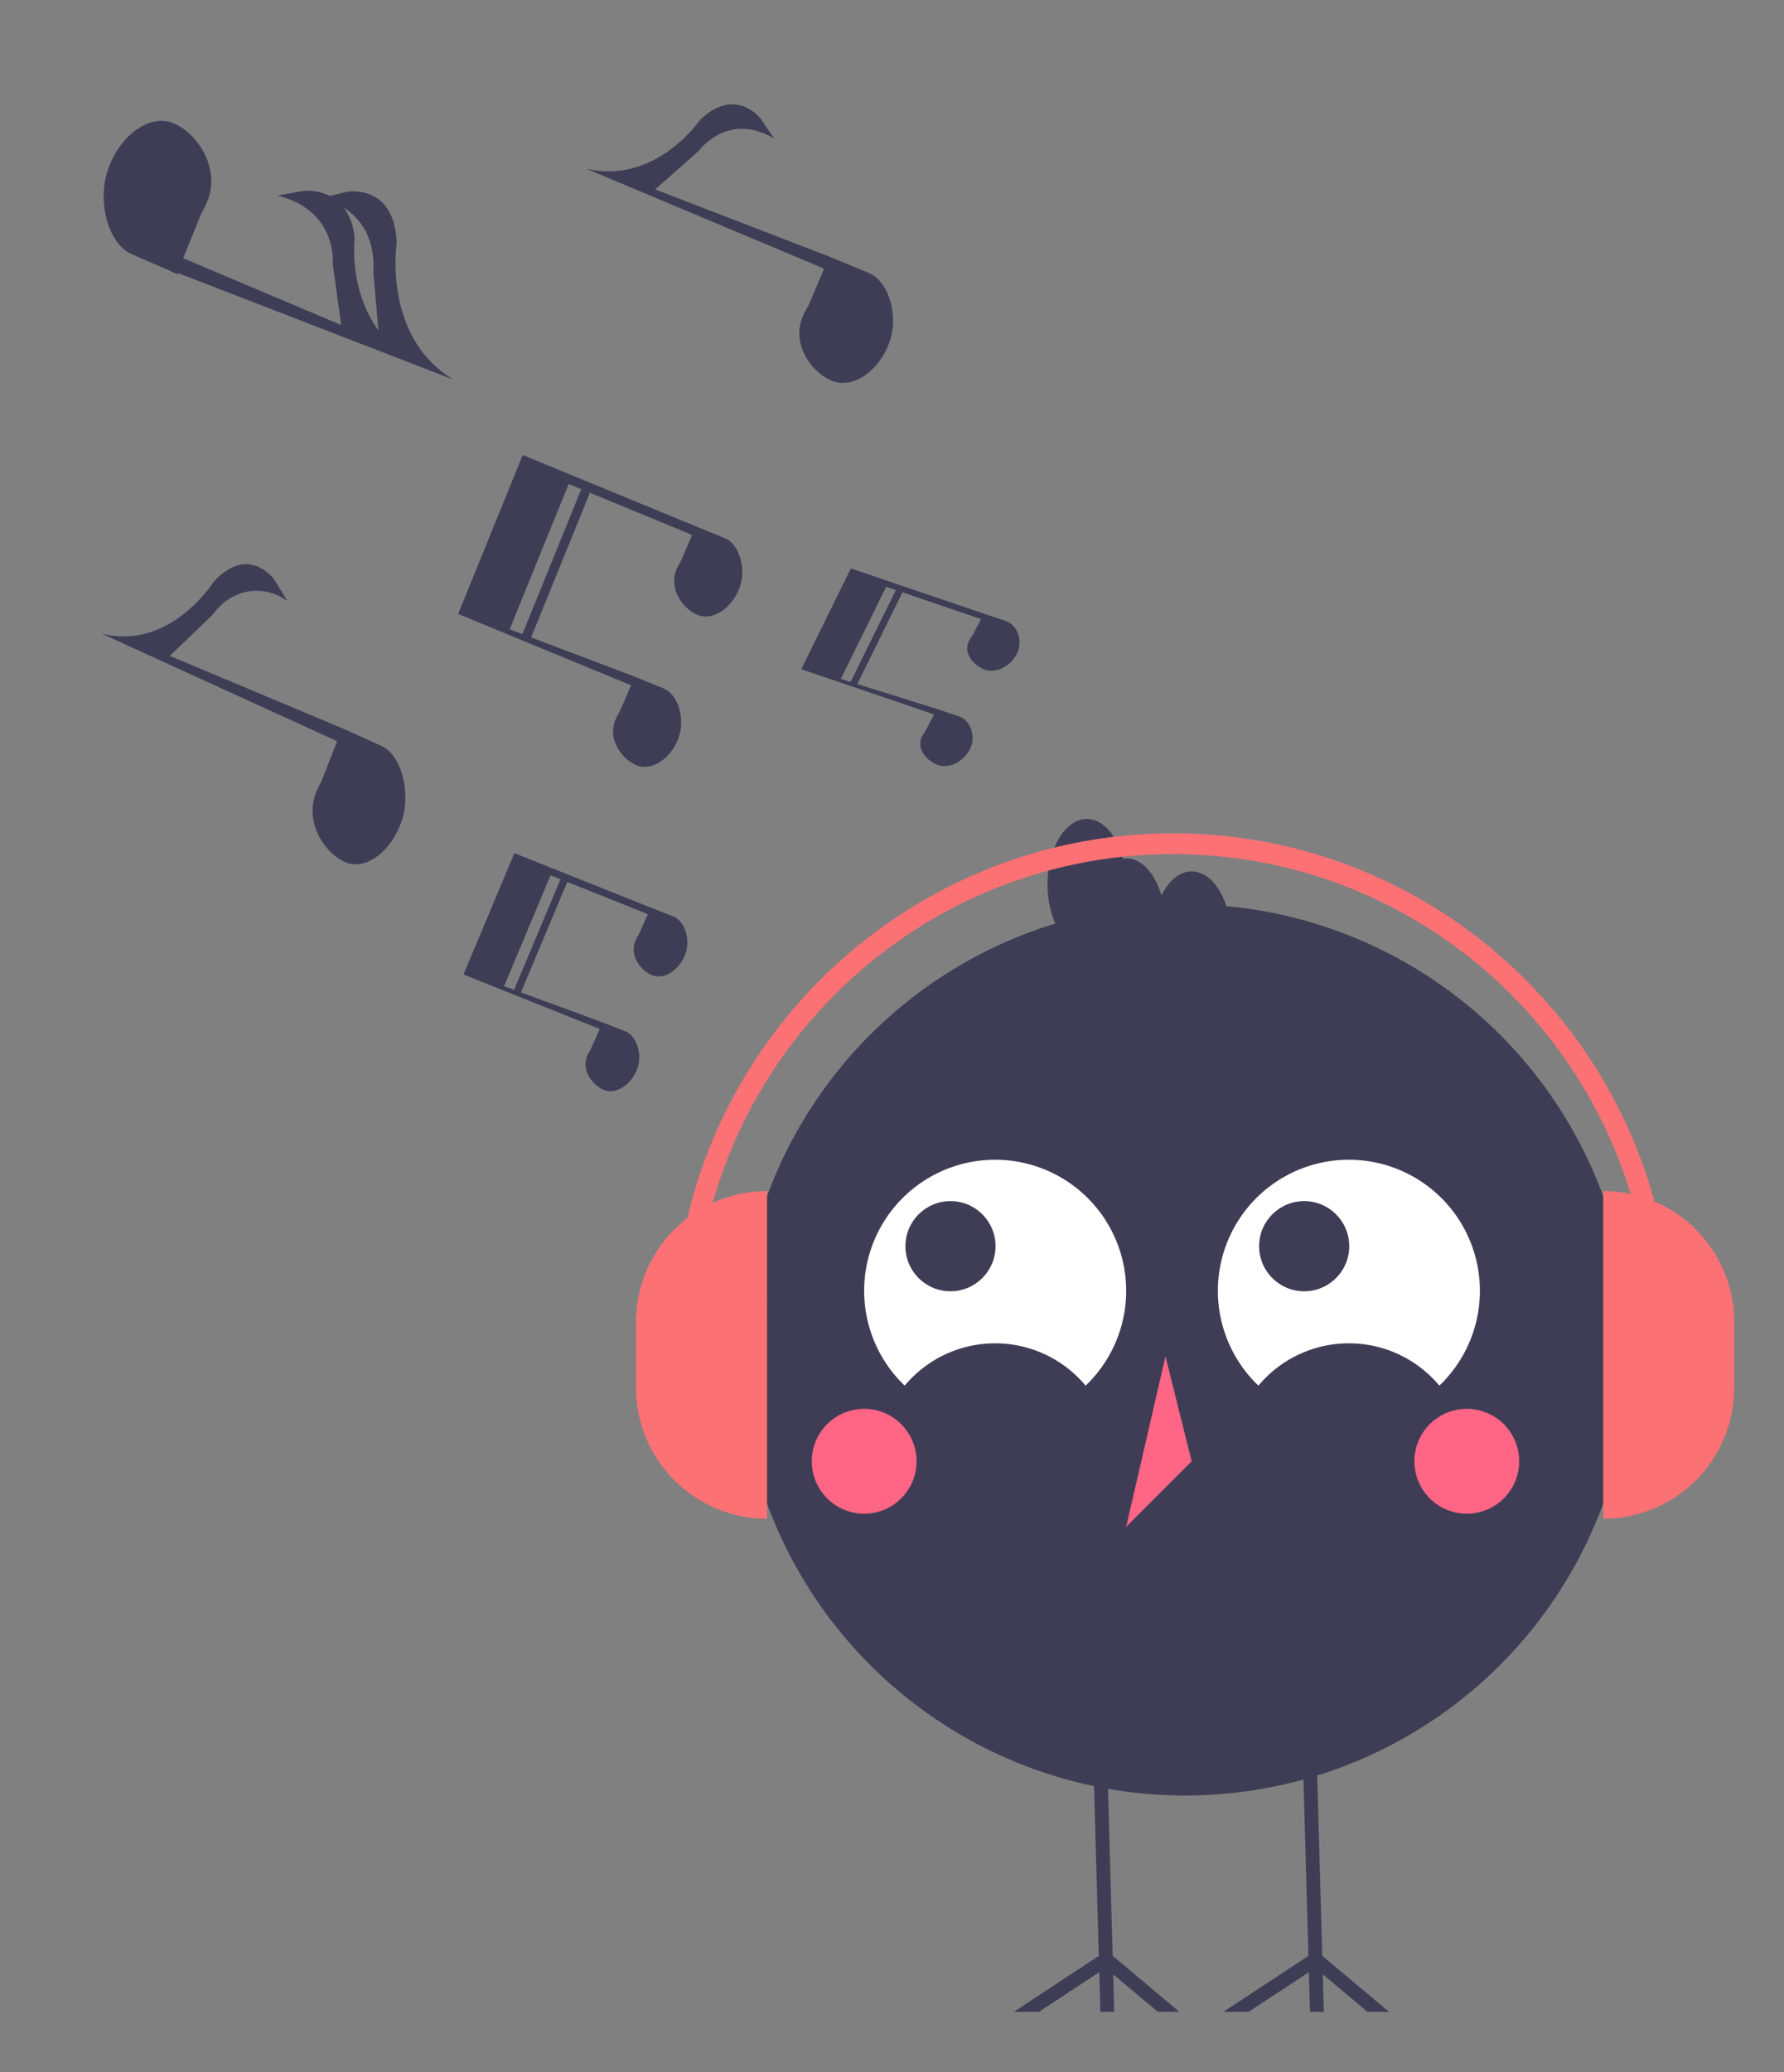
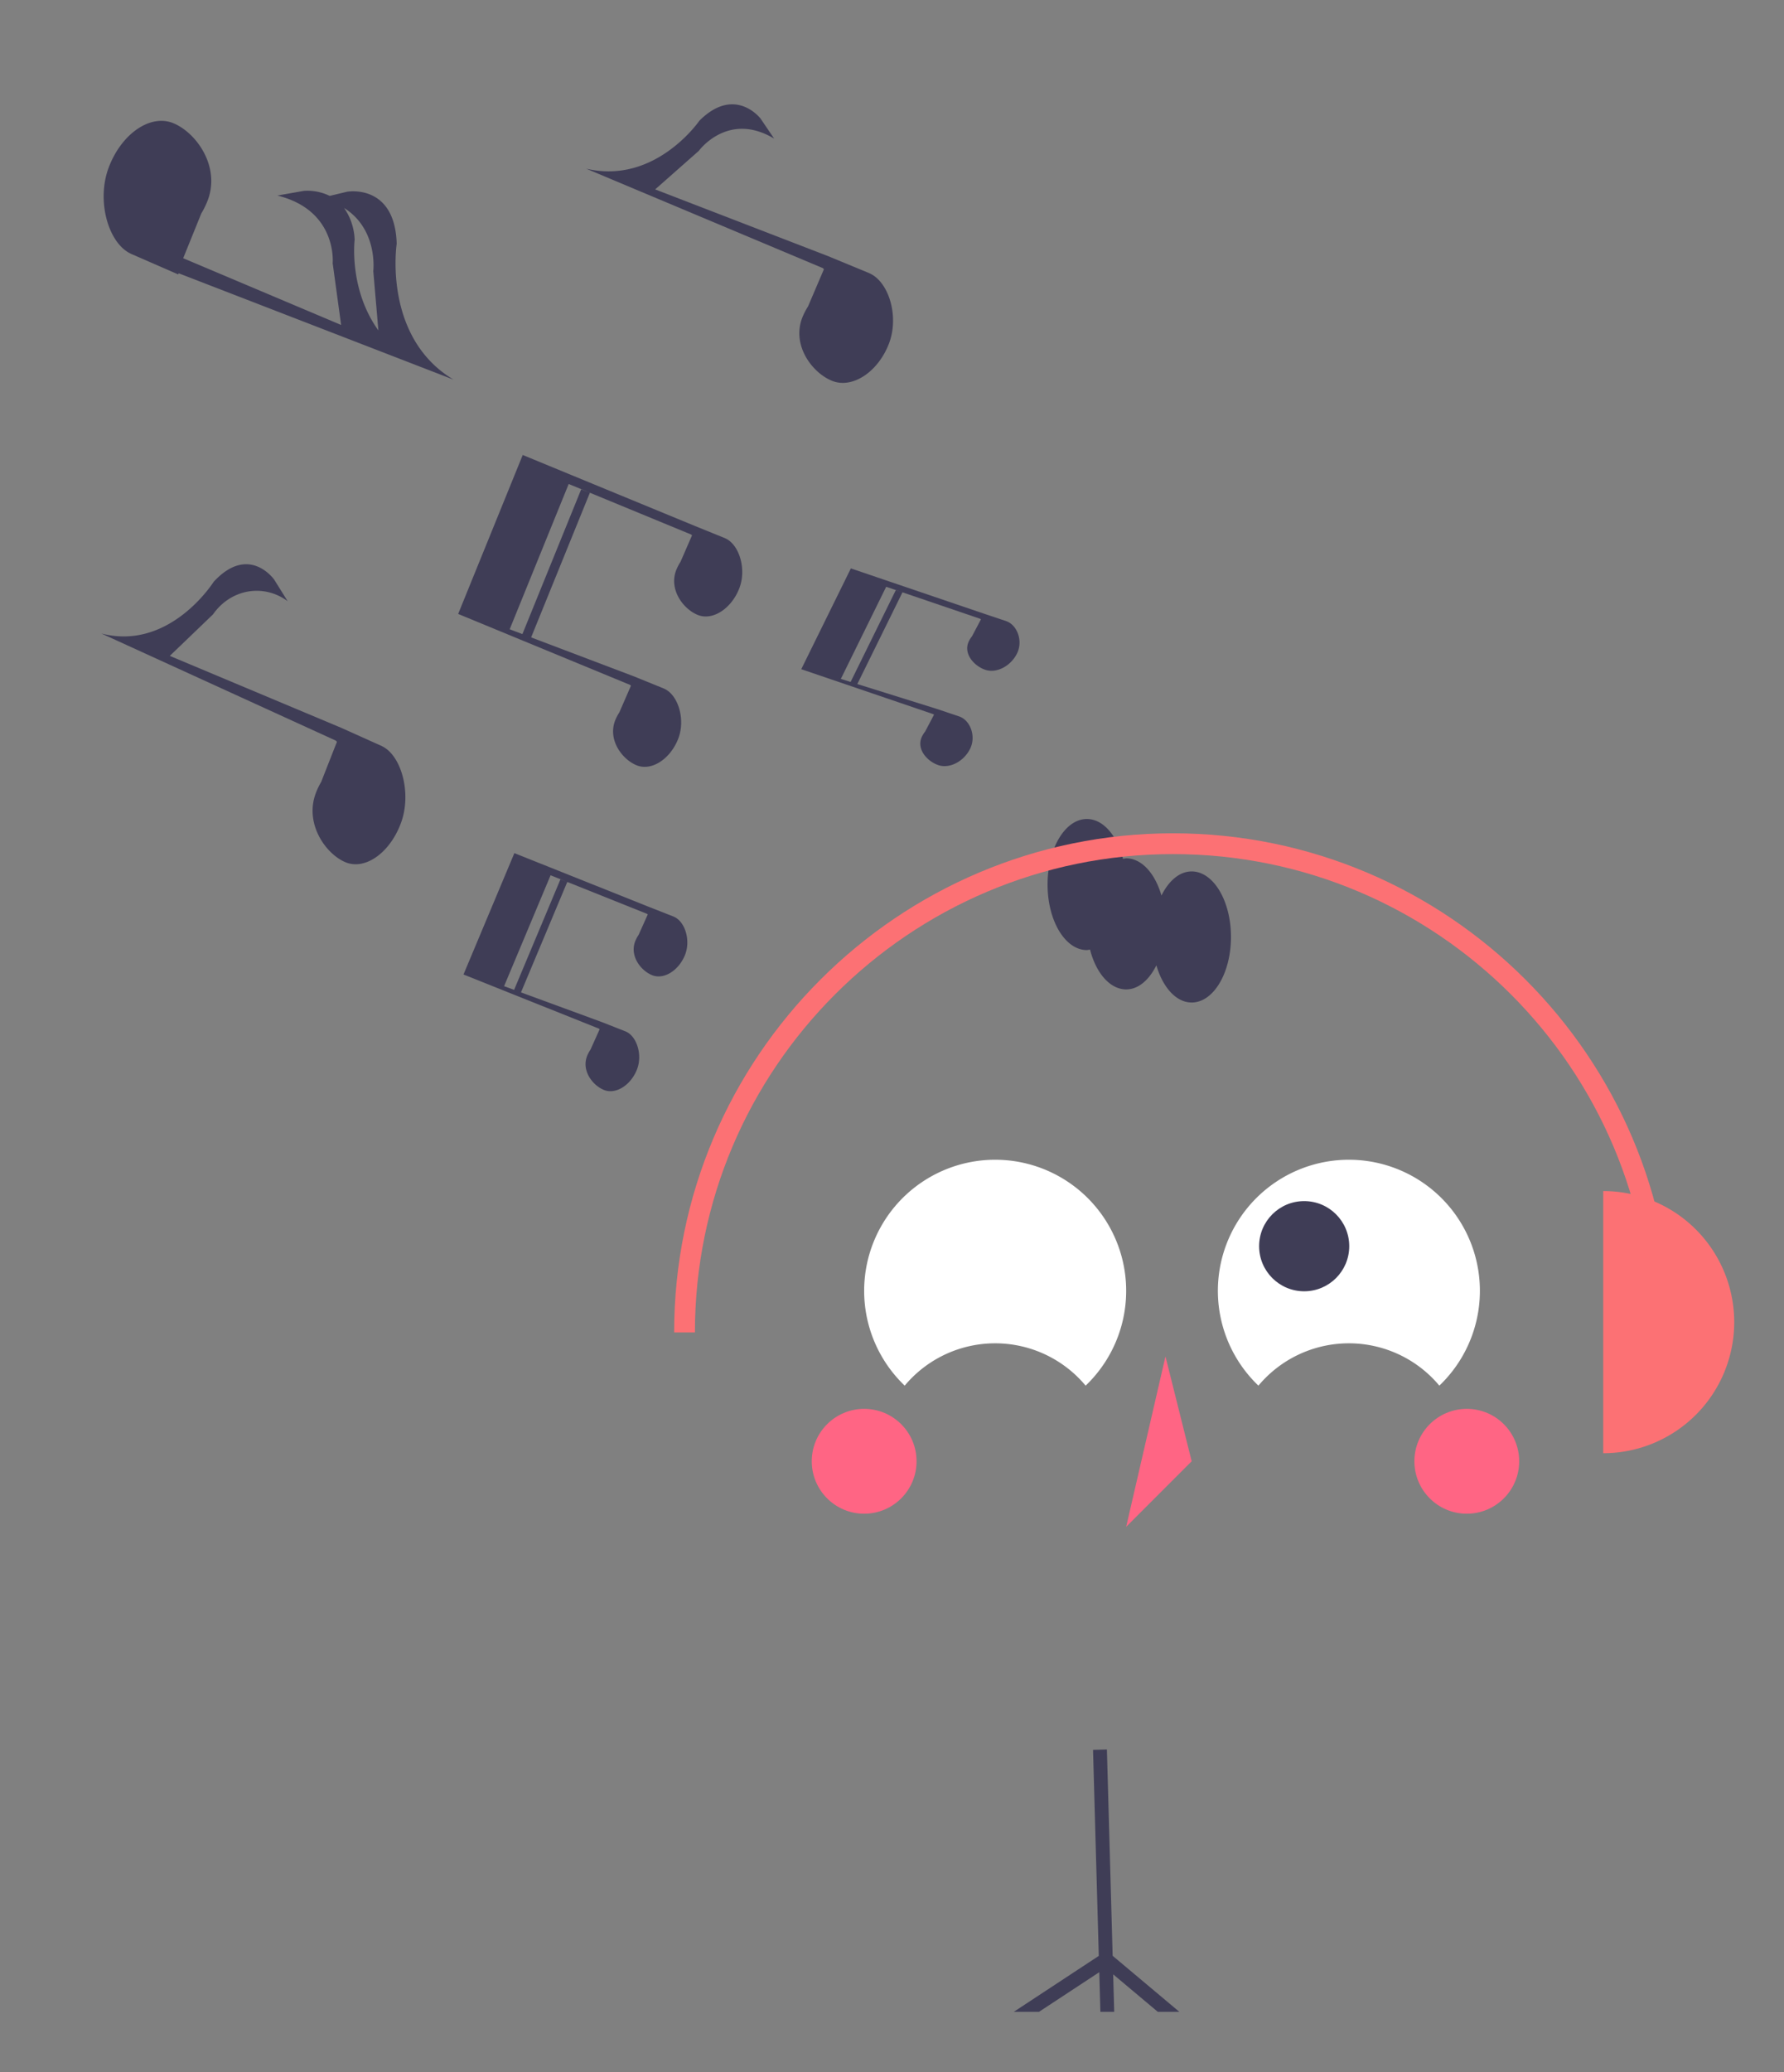
<svg xmlns="http://www.w3.org/2000/svg" xmlns:ns1="http://sodipodi.sourceforge.net/DTD/sodipodi-0.dtd" xmlns:ns2="http://www.inkscape.org/namespaces/inkscape" data-name="Layer 1" width="665.772" height="772.831" viewBox="0 0 665.772 772.831" version="1.1" id="svg264" ns1:docname="sound-therapy.svg" ns2:version="1.2.1 (9c6d41e, 2022-07-14)">
  <rect x="0" y="0" width="665.772" height="772.831" fill="#808080" stroke="none" />
  <defs id="defs268" />
  <ns1:namedview id="namedview266" pagecolor="#ffffff" bordercolor="#000000" borderopacity="0.25" ns2:showpageshadow="2" ns2:pageopacity="0.0" ns2:pagecheckerboard="0" ns2:deskcolor="#d1d1d1" showgrid="false" ns2:zoom="0.61074179" ns2:cx="445.36006" ns2:cy="386.41534" ns2:window-width="1680" ns2:window-height="946" ns2:window-x="0" ns2:window-y="25" ns2:window-maximized="1" ns2:current-layer="svg264" />
  <title id="title186">happy_music</title>
-   <circle cx="442.277" cy="503.482" r="166.228" fill="#3f3d56" id="circle222" />
  <path d="m 337.626,516.826 a 43.988,43.988 0 0 1 67.519,0 48.891,48.891 0 1 0 -67.519,0 z" fill="#ffffff" id="path224" />
  <path d="m 469.631,516.826 a 43.988,43.988 0 0 1 67.519,0 48.891,48.891 0 1 0 -67.519,0 z" fill="#ffffff" id="path226" />
-   <circle cx="354.707" cy="464.814" r="16.818" fill="#3f3d56" id="circle228" />
  <circle cx="486.707" cy="464.814" r="16.818" fill="#3f3d56" id="circle230" />
  <circle cx="322.495" cy="545.039" r="19.556" fill="#ff6584" id="circle232" />
  <circle cx="547.392" cy="545.039" r="19.556" fill="#ff6584" id="circle234" />
  <polygon points="434.943,505.926 420.276,569.484 444.721,545.039 " fill="#ff6584" id="polygon236" />
-   <polygon points="492.233,685.737 493.461,729.487 518.348,750.38 510.307,750.38 493.655,736.404 494.043,750.38 488.871,750.38 488.458,735.602 465.975,750.38 456.563,750.38 488.29,729.526 487.061,685.737 486.143,652.666 491.302,652.524 " fill="#3f3d56" id="polygon238" />
  <polygon points="414.015,685.737 415.23,729.487 440.118,750.38 432.076,750.38 415.424,736.404 415.812,750.38 410.654,750.38 410.24,735.602 387.757,750.38 378.345,750.38 410.059,729.526 408.831,685.737 407.913,652.666 413.084,652.524 " fill="#3f3d56" id="polygon240" />
  <path d="m 444.721,325.031 c -4.561,0 -8.585,3.543 -11.275,8.985 -2.371,-8.183 -7.353,-13.874 -13.17,-13.874 a 8.847,8.847 0 0 0 -1.174,0.197 c -2.236,-8.737 -7.434,-14.864 -13.493,-14.864 -8.101,0 -14.667,10.945 -14.667,24.445 0,13.501 6.567,24.445 14.667,24.445 a 8.847,8.847 0 0 0 1.174,-0.197 c 2.236,8.737 7.434,14.864 13.493,14.864 4.561,0 8.585,-3.543 11.275,-8.985 2.371,8.183 7.353,13.874 13.17,13.874 8.101,0 14.667,-10.945 14.667,-24.445 0,-13.501 -6.567,-24.445 -14.667,-24.445 z" fill="#3f3d56" id="path242" />
-   <path d="m 286.25,566.475 v 0 A 48.891,48.891 0 0 1 237.36,517.584 v -24.445 a 48.891,48.891 0 0 1 48.891,-48.891 v 0 z" fill="#fc7174" id="path244" />
-   <path d="m 598.303,444.248 v 0 a 48.891,48.891 0 0 1 48.891,48.891 v 24.445 a 48.891,48.891 0 0 1 -48.891,48.891 v 0 -122.227 z" fill="#fc7174" id="path246" />
+   <path d="m 598.303,444.248 v 0 a 48.891,48.891 0 0 1 48.891,48.891 a 48.891,48.891 0 0 1 -48.891,48.891 v 0 -122.227 z" fill="#fc7174" id="path246" />
  <path d="m 623.923,496.98 h -7.757 c 0,-98.377 -80.036,-178.414 -178.414,-178.414 -98.377,0 -178.414,80.036 -178.414,178.414 h -7.757 c 0,-102.655 83.516,-186.171 186.171,-186.171 102.656,0 186.171,83.516 186.171,186.171 z" fill="#fc7174" id="path248" />
  <polygon points="" fill="#3f3d56" id="polygon250" transform="matrix(1.189,0,0,1.066,-7.331,-24.64)" />
  <path d="m 251.461,341.914 0.004,-0.006 -8.84,-3.476 -37.299,-14.887 -13.37,-5.336 -1.026,2.446 v 0 l -17.96,42.815 50.544,20.199 0.265,0.227 -3.406,7.583 A 14.219,13.425 0 0 0 219.185,393.665 c -2.386,5.688 2.121,11.346 6.38,12.939 4.26,1.593 9.648,-1.726 12.034,-7.414 2.353,-5.611 0.053,-12.738 -4.098,-14.46 l 0.004,-0.006 -8.84,-3.476 -30.241,-11.099 17.279,-41.192 -2.561,-0.957 -17.285,41.207 -3.739,-1.373 17.353,-41.368 0.457,0.183 35.547,14.205 0.265,0.227 -3.406,7.583 a 14.194,13.401 0 0 0 -1.188,2.188 c -2.386,5.688 2.12,11.346 6.38,12.939 4.26,1.593 9.648,-1.726 12.034,-7.414 2.353,-5.611 0.053,-12.738 -4.098,-14.46 z" fill="#3f3d56" id="path252" style="stroke-width:2.357" />
  <path d="m 142.563,278.324 0.006,-0.012 -15.291,-6.871 -63.91,-26.804 16.13,-15.484 a 20.375,21.983 0 0 1 27.845,-4.922 l -5.006,-8.027 c 0,0 -9.41,-13.441 -22.583,0.78 0,0 -16.298,25.923 -41.899,19.315 l 87.432,39.926 0.459,0.449 -5.892,14.988 a 24.544,26.481 0 0 0 -2.056,4.326 c -4.127,11.243 3.668,22.427 11.037,25.576 7.369,3.149 16.689,-3.413 20.816,-14.656 4.071,-11.09 0.092,-25.179 -7.089,-28.583 z" fill="#3f3d56" id="path256" style="stroke-width:3.138" />
  <path d="m 235.467,255.754 -4.323,9.933 a 18.025,17.567 0 0 0 -1.508,2.867 c -3.028,7.451 2.691,14.863 8.097,16.95 5.406,2.087 12.244,-2.262 15.272,-9.713 2.987,-7.35 0.068,-16.687 -5.2,-18.943 l 0.004,-0.008 -11.219,-4.554 -38.379,-14.54 21.929,-53.962 -3.25,-1.255 -21.937,53.982 -4.746,-1.798 22.022,-54.193 0.58,0.239 45.112,18.609 0.337,0.297 -4.323,9.933 a 18.037,17.579 0 0 0 -1.508,2.867 c -3.028,7.452 2.691,14.863 8.097,16.95 5.406,2.087 12.244,-2.262 15.272,-9.714 2.987,-7.35 0.068,-16.687 -5.201,-18.943 l 0.004,-0.008 -11.219,-4.553 -45.848,-18.889 v 0 l -0.002,-8.3e-4 -1.487,-0.613 -16.968,-6.991 -24.095,59.292 64.146,26.46 z m -41.69,-82.846 z" fill="#3f3d56" id="path258" style="stroke-width:2.188" />
  <path d="m 348.569,266.559 -3.321,6.298 a 13.849,11.138 0 0 0 -1.159,1.818 c -2.327,4.724 2.067,9.424 6.221,10.747 4.154,1.323 9.408,-1.434 11.734,-6.158 2.295,-4.66 0.052,-10.58 -3.996,-12.01 l 0.003,-0.005 -8.62,-2.887 -29.487,-9.219 16.848,-34.213 -2.497,-0.795 -16.855,34.226 -3.646,-1.14 16.92,-34.36 0.446,0.152 34.661,11.799 0.259,0.189 -3.321,6.298 a 13.858,11.145 0 0 0 -1.159,1.818 c -2.327,4.724 2.067,9.424 6.221,10.747 4.154,1.323 9.408,-1.434 11.734,-6.159 2.295,-4.66 0.052,-10.58 -3.996,-12.01 l 0.003,-0.005 -8.62,-2.887 -35.226,-11.976 v 0 l -0.001,-5.3e-4 -1.143,-0.388 -13.037,-4.432 -18.513,37.593 49.285,16.777 z M 316.538,214.033 Z" fill="#3f3d56" id="path258-4" style="stroke-width:1.527" />
  <path d="m 324.469,101.93 0.006,-0.013 -15.441,-6.38 -64.535,-24.89 16.288,-14.377 c 0,0 10.834,-14.915 28.117,-4.57 l -5.054,-7.453 c 0,0 -9.503,-12.481 -22.804,0.724 0,0 -16.458,24.071 -42.309,17.936 l 88.287,37.073 0.463,0.417 -5.949,13.917 a 24.82,24.625 0 0 0 -2.076,4.017 c -4.168,10.44 3.704,20.825 11.145,23.749 7.441,2.924 16.852,-3.169 21.02,-13.609 4.111,-10.298 0.093,-23.38 -7.158,-26.541 z" fill="#3f3d56" id="path260" style="stroke-width:1.765" />
  <path d="M 169.239,141.591 C 142.742,125.73 148.045,90.924 148.045,90.924 147.378,68.313 129.535,71.513 129.535,71.513 l -6.494,1.551 a 19.718,20.644 0 0 0 -9.656,-1.87 l -9.879,1.741 c 22.494,5.534 20.646,25.235 20.646,25.235 l 3.151,23.036 -58.94,-24.894 6.767,-16.706 a 28.498,29.837 0 0 0 2.384,-4.867 c 4.786,-12.651 -4.253,-25.234 -12.797,-28.777 -8.544,-3.543 -19.351,3.84 -24.136,16.491 -4.72,12.478 -0.107,28.331 8.219,32.161 l -0.007,0.015 17.731,7.731 0.132,-0.438 z m -29.931,-40.475 1.897,22.125 c -11.129,-15.467 -8.854,-33.843 -8.854,-33.843 a 20.402,21.36 0 0 0 -3.947,-11.829 c 12.784,8.009 10.905,23.546 10.905,23.546 z" fill="#3f3d56" id="path262" style="stroke-width:1.499" />
</svg>